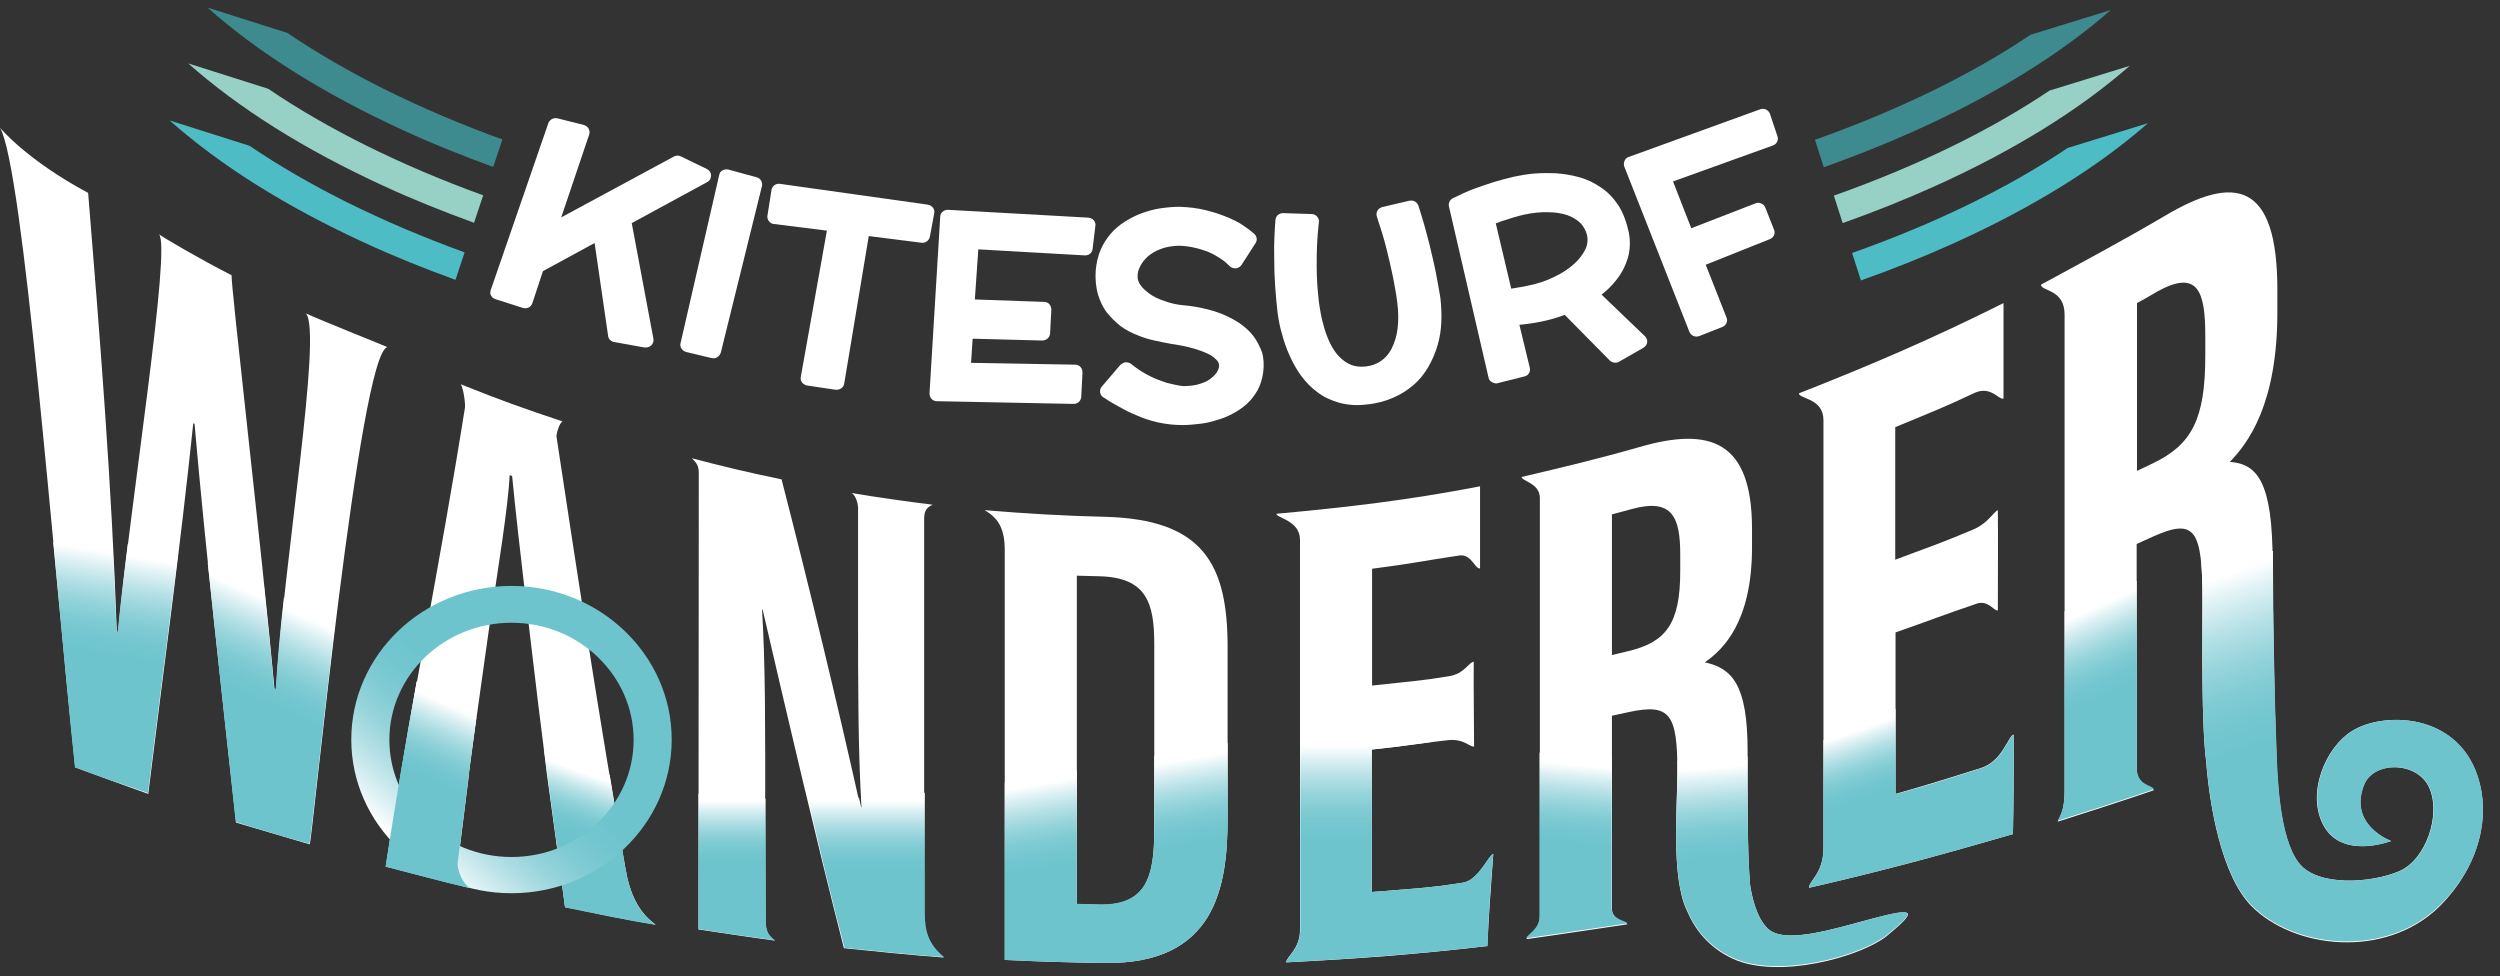
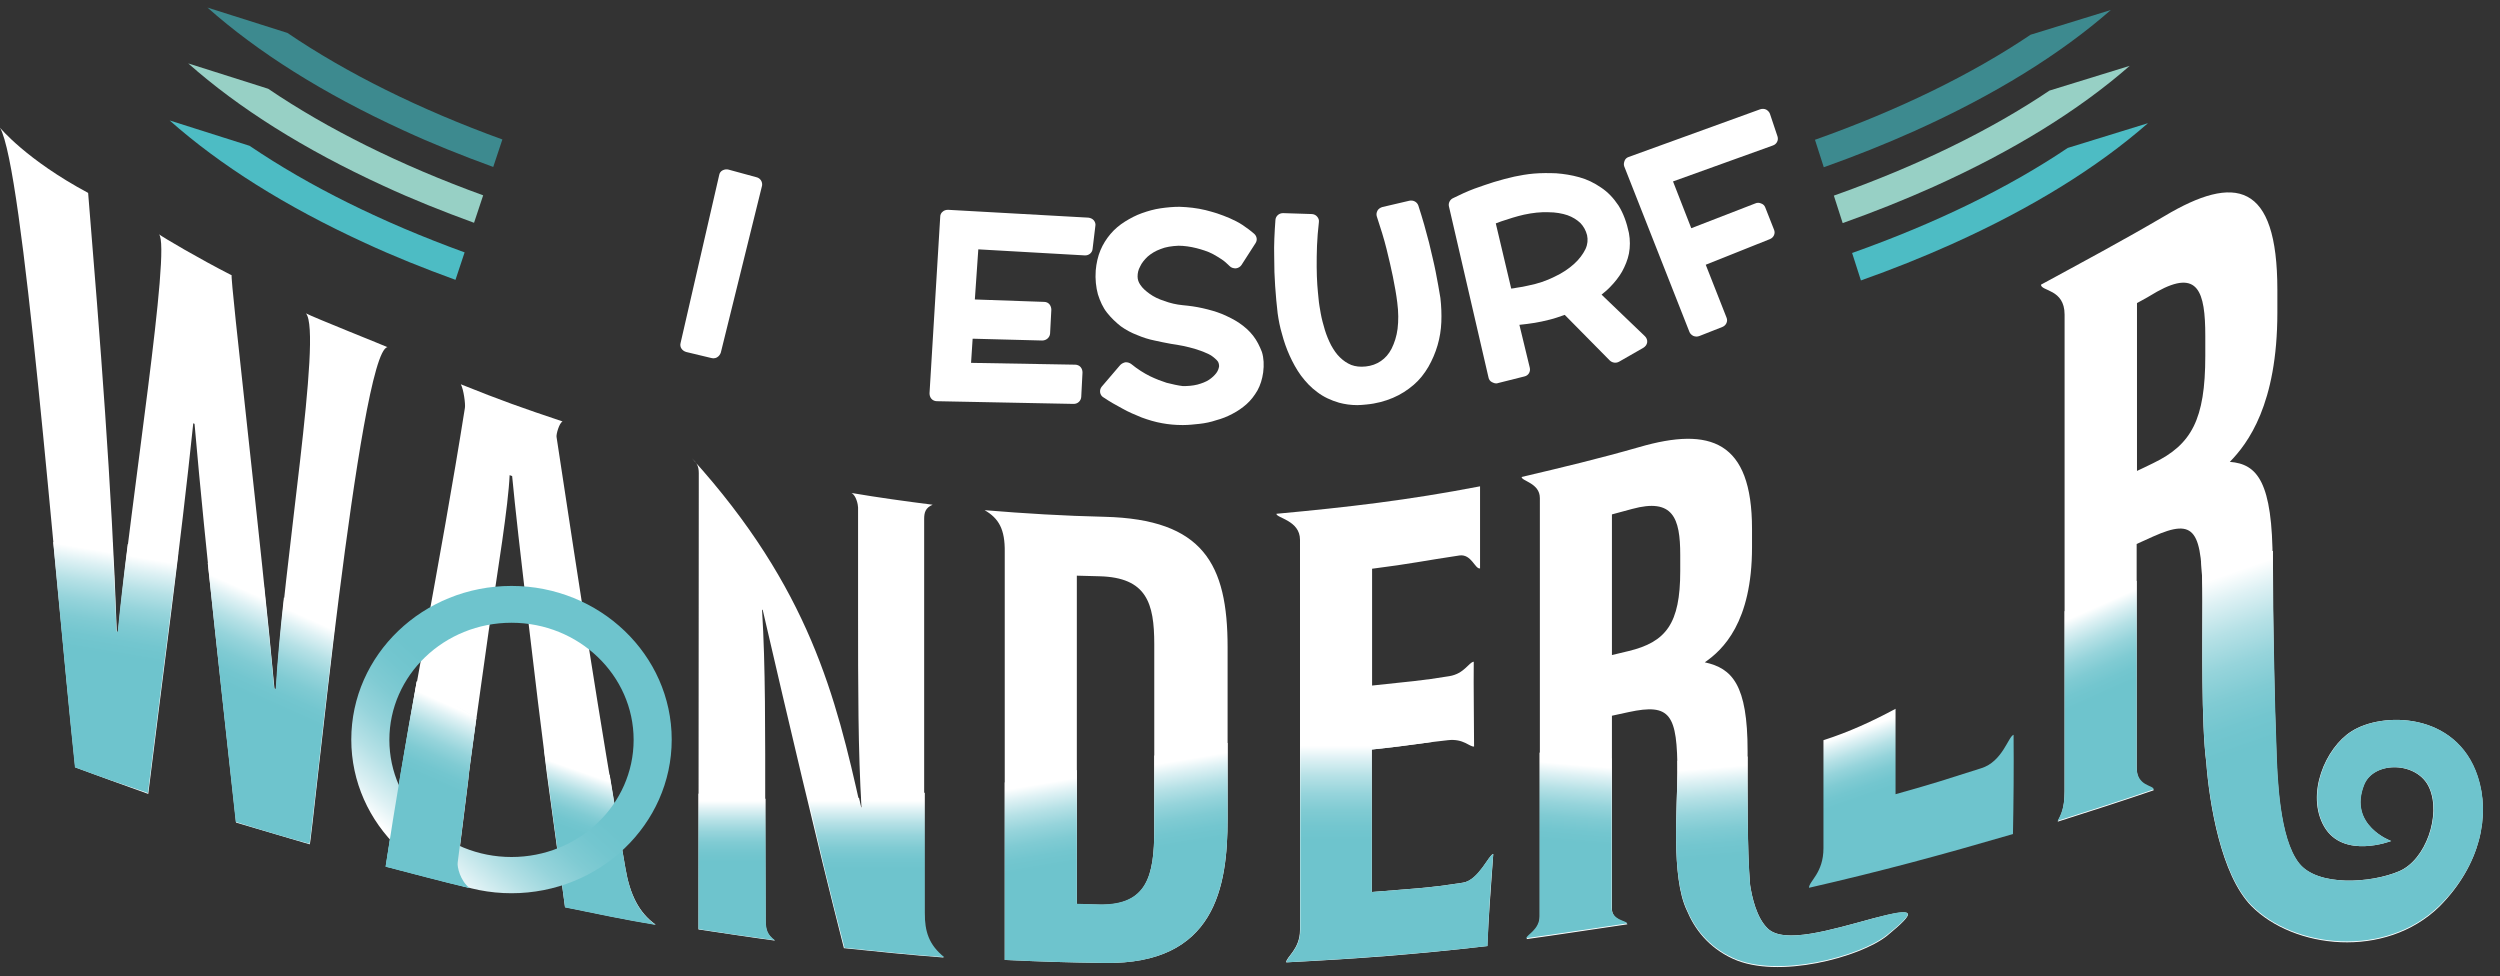
<svg xmlns="http://www.w3.org/2000/svg" width="146" height="57" viewBox="0 0 146 57" fill="none">
  <rect x="0" y="0" width="146" height="57" fill="#333333" stroke="none" />
-   <path d="M36.894 13.029L41.306 10.631C41.453 10.56 41.526 10.402 41.526 10.243C41.526 10.085 41.434 9.944 41.287 9.873L39.761 9.133C39.633 9.062 39.467 9.08 39.339 9.15L32.776 12.694L34.412 7.846C34.449 7.74 34.431 7.617 34.375 7.511C34.32 7.405 34.21 7.334 34.1 7.299L32.556 6.911C32.335 6.858 32.096 6.982 32.023 7.193L28.658 16.942C28.622 17.048 28.622 17.171 28.677 17.259C28.732 17.365 28.824 17.436 28.934 17.471L30.534 17.982C30.644 18.017 30.772 18 30.864 17.965C30.975 17.912 31.048 17.824 31.085 17.718L31.71 15.832L34.725 14.192L35.515 19.622C35.533 19.798 35.681 19.939 35.864 19.974L37.629 20.292C37.666 20.292 37.684 20.292 37.721 20.292C37.831 20.292 37.942 20.256 38.034 20.168C38.144 20.062 38.181 19.922 38.162 19.798L36.894 13.029Z" fill="white" />
  <path d="M44.173 10.349L42.556 9.908C42.445 9.873 42.317 9.891 42.206 9.944C42.096 9.996 42.023 10.102 42.004 10.208L39.743 20.045C39.688 20.274 39.835 20.486 40.074 20.556L41.545 20.909C41.581 20.909 41.618 20.926 41.655 20.926C41.728 20.926 41.82 20.909 41.894 20.856C41.986 20.803 42.059 20.697 42.096 20.591L44.504 10.843C44.541 10.631 44.412 10.402 44.173 10.349Z" fill="white" />
-   <path d="M54.56 12.447C54.578 12.341 54.56 12.218 54.486 12.13C54.413 12.041 54.302 11.971 54.192 11.953L45.552 10.737C45.313 10.702 45.093 10.86 45.056 11.089L44.817 12.605C44.798 12.711 44.835 12.835 44.909 12.923C44.982 13.011 45.093 13.082 45.203 13.082L48.291 13.469L46.765 22.019C46.747 22.125 46.765 22.248 46.839 22.337C46.912 22.425 47.023 22.495 47.133 22.513L48.788 22.76C48.806 22.76 48.824 22.76 48.861 22.76C49.082 22.76 49.265 22.619 49.302 22.407L50.736 13.787L53.806 14.175C54.045 14.21 54.247 14.051 54.302 13.839L54.56 12.447Z" fill="white" />
  <path d="M63.88 12.87C63.806 12.782 63.696 12.729 63.567 12.711L55.368 12.253C55.24 12.253 55.13 12.288 55.056 12.359C54.964 12.429 54.909 12.535 54.909 12.658L54.284 22.971C54.284 23.095 54.321 23.2 54.394 23.288C54.468 23.377 54.596 23.43 54.707 23.43L62.703 23.588C62.942 23.588 63.126 23.412 63.144 23.183L63.218 21.755C63.218 21.631 63.181 21.526 63.108 21.438C63.034 21.349 62.905 21.297 62.795 21.297L56.71 21.191L56.802 19.78L60.865 19.886C61.104 19.886 61.306 19.71 61.325 19.481L61.398 18.088C61.398 17.982 61.361 17.859 61.288 17.771C61.214 17.683 61.104 17.63 60.975 17.63L56.931 17.489L57.133 14.562L63.347 14.915C63.586 14.932 63.788 14.756 63.806 14.545L63.972 13.17C63.99 13.081 63.953 12.958 63.88 12.87Z" fill="white" />
  <path d="M73.181 19.604C72.961 19.322 72.685 19.075 72.372 18.864C72.06 18.652 71.729 18.494 71.361 18.335C71.012 18.194 70.626 18.088 70.24 18C69.854 17.912 69.468 17.859 69.082 17.824C68.696 17.788 68.328 17.7 67.997 17.577C67.666 17.471 67.372 17.33 67.133 17.154C66.913 16.995 66.729 16.836 66.6 16.642C66.49 16.484 66.435 16.325 66.435 16.149C66.435 15.955 66.472 15.761 66.582 15.567C66.674 15.356 66.839 15.162 67.023 14.985C67.225 14.809 67.483 14.65 67.777 14.545C68.071 14.421 68.438 14.368 68.825 14.351C69.155 14.351 69.523 14.404 69.872 14.492C70.019 14.527 70.185 14.58 70.35 14.633C70.516 14.686 70.681 14.756 70.847 14.844C71.012 14.932 71.177 15.038 71.343 15.144C71.508 15.25 71.655 15.391 71.802 15.532C71.894 15.638 72.041 15.673 72.17 15.673C72.317 15.655 72.427 15.585 72.501 15.479L73.328 14.192C73.439 14.016 73.402 13.804 73.255 13.663C73.034 13.469 72.795 13.293 72.556 13.134C72.317 12.976 72.06 12.852 71.821 12.746C71.582 12.641 71.343 12.553 71.085 12.464C70.847 12.394 70.626 12.323 70.405 12.271C69.891 12.147 69.394 12.094 68.88 12.077C68.512 12.077 68.144 12.112 67.777 12.165C67.409 12.218 67.041 12.323 66.692 12.447C66.343 12.57 66.012 12.746 65.699 12.94C65.387 13.134 65.093 13.381 64.854 13.663C64.615 13.945 64.413 14.263 64.266 14.615C64.118 14.968 64.027 15.373 63.99 15.796C63.953 16.308 64.008 16.784 64.118 17.189C64.247 17.594 64.413 17.965 64.652 18.264C64.891 18.564 65.166 18.828 65.46 19.058C65.755 19.269 66.085 19.445 66.416 19.569C66.747 19.71 67.078 19.816 67.427 19.886C67.758 19.957 68.071 20.027 68.383 20.08C68.622 20.115 68.843 20.151 69.1 20.203C69.339 20.256 69.578 20.309 69.799 20.38C70.019 20.45 70.24 20.521 70.424 20.609C70.608 20.68 70.755 20.768 70.883 20.873C70.994 20.962 71.085 21.05 71.141 21.138C71.177 21.208 71.196 21.297 71.196 21.385C71.177 21.526 71.122 21.667 71.03 21.79C70.92 21.931 70.791 22.055 70.608 22.178C70.424 22.301 70.185 22.39 69.927 22.46C69.652 22.53 69.358 22.548 69.082 22.548C68.788 22.513 68.475 22.442 68.126 22.354C67.85 22.266 67.519 22.143 67.152 21.966C66.802 21.79 66.435 21.561 66.067 21.261C65.975 21.191 65.865 21.155 65.736 21.155C65.626 21.173 65.516 21.226 65.424 21.314L64.339 22.583C64.266 22.672 64.229 22.795 64.247 22.918C64.266 23.042 64.339 23.148 64.431 23.2C64.799 23.447 65.166 23.659 65.534 23.853C65.902 24.064 66.288 24.223 66.674 24.381C67.06 24.523 67.464 24.646 67.869 24.716C68.255 24.787 68.641 24.822 69.027 24.822C69.064 24.822 69.082 24.822 69.119 24.822C69.413 24.822 69.725 24.787 70.056 24.752C70.387 24.716 70.718 24.646 71.03 24.54C71.361 24.452 71.674 24.329 71.968 24.17C72.28 24.011 72.556 23.817 72.795 23.606C73.052 23.377 73.255 23.112 73.439 22.795C73.604 22.495 73.714 22.143 73.769 21.755C73.825 21.314 73.806 20.909 73.696 20.556C73.567 20.221 73.402 19.886 73.181 19.604Z" fill="white" />
  <path d="M84.119 17.401C84.045 16.942 83.953 16.431 83.843 15.867C83.751 15.391 83.604 14.809 83.457 14.174C83.291 13.522 83.089 12.799 82.832 12.006C82.758 11.794 82.538 11.671 82.299 11.724L80.718 12.094C80.608 12.13 80.497 12.2 80.442 12.306C80.387 12.412 80.369 12.535 80.406 12.641C80.626 13.311 80.828 13.945 80.975 14.545C81.122 15.144 81.251 15.691 81.343 16.149C81.453 16.695 81.545 17.207 81.6 17.665C81.674 18.229 81.674 18.74 81.619 19.199C81.564 19.639 81.435 20.027 81.269 20.362C81.104 20.68 80.902 20.909 80.644 21.085C80.387 21.261 80.093 21.367 79.762 21.402C79.431 21.438 79.156 21.402 78.916 21.314C78.659 21.208 78.457 21.067 78.255 20.873C78.052 20.68 77.887 20.433 77.74 20.168C77.593 19.886 77.464 19.569 77.372 19.269C77.28 18.952 77.189 18.634 77.133 18.317C77.078 18 77.023 17.7 77.005 17.453C76.986 17.224 76.95 16.96 76.931 16.642C76.913 16.325 76.894 15.973 76.894 15.585C76.894 15.214 76.894 14.791 76.913 14.351C76.931 13.91 76.968 13.452 77.023 12.976C77.041 12.852 77.005 12.746 76.913 12.641C76.839 12.553 76.711 12.5 76.6 12.5L74.946 12.447H74.927C74.689 12.447 74.505 12.623 74.486 12.835C74.431 13.593 74.394 14.298 74.413 14.968C74.413 15.62 74.431 16.202 74.468 16.695C74.505 17.277 74.56 17.806 74.615 18.3C74.67 18.687 74.744 19.093 74.872 19.516C74.983 19.939 75.13 20.362 75.314 20.768C75.497 21.173 75.718 21.579 75.975 21.931C76.251 22.301 76.564 22.636 76.931 22.901C77.299 23.183 77.722 23.377 78.2 23.518C78.53 23.606 78.88 23.659 79.266 23.659C79.431 23.659 79.615 23.641 79.799 23.623C80.369 23.571 80.883 23.43 81.343 23.236C81.803 23.042 82.207 22.777 82.556 22.478C82.906 22.178 83.181 21.825 83.42 21.42C83.641 21.032 83.825 20.609 83.953 20.168C84.082 19.727 84.156 19.269 84.174 18.811C84.192 18.352 84.174 17.877 84.119 17.401Z" fill="white" />
  <path d="M93.531 17.207C93.696 17.066 93.88 16.925 94.027 16.766C94.303 16.484 94.542 16.184 94.725 15.867C94.909 15.532 95.056 15.179 95.13 14.809C95.203 14.421 95.203 14.016 95.13 13.61C95.001 12.993 94.799 12.447 94.523 12.006C94.229 11.565 93.898 11.213 93.494 10.948C93.108 10.684 92.685 10.472 92.225 10.349C91.784 10.226 91.343 10.155 90.883 10.12C90.442 10.102 90.001 10.102 89.578 10.137C89.156 10.173 88.788 10.243 88.439 10.314C88.052 10.402 87.648 10.508 87.244 10.631C86.894 10.737 86.508 10.878 86.104 11.019C85.681 11.178 85.258 11.371 84.836 11.583C84.67 11.671 84.578 11.865 84.615 12.041L86.931 22.055C86.95 22.16 87.023 22.266 87.133 22.319C87.207 22.354 87.281 22.39 87.372 22.39C87.409 22.39 87.446 22.39 87.483 22.372L89.027 21.984C89.266 21.931 89.394 21.702 89.339 21.473L88.733 18.97C88.898 18.952 89.045 18.934 89.192 18.917C89.505 18.881 89.781 18.828 90.038 18.776C90.35 18.705 90.663 18.635 90.92 18.546C91.067 18.494 91.233 18.441 91.38 18.388L94.008 21.05C94.156 21.191 94.376 21.226 94.56 21.12L95.975 20.309C96.086 20.239 96.178 20.133 96.196 19.992C96.214 19.869 96.159 19.728 96.067 19.639L93.531 17.207ZM88.255 16.854L87.354 13.046C87.464 13.011 87.575 12.958 87.685 12.923C87.924 12.852 88.144 12.782 88.347 12.711C88.567 12.641 88.788 12.588 89.008 12.535C89.505 12.429 89.983 12.376 90.424 12.394C90.847 12.394 91.233 12.464 91.545 12.57C91.839 12.676 92.097 12.835 92.299 13.029C92.483 13.223 92.611 13.452 92.685 13.734C92.74 13.998 92.722 14.263 92.593 14.545C92.446 14.844 92.225 15.144 91.931 15.409C91.619 15.691 91.233 15.955 90.773 16.166C90.314 16.396 89.799 16.572 89.247 16.678C89.045 16.731 88.825 16.766 88.586 16.801C88.457 16.836 88.347 16.836 88.255 16.854Z" fill="white" />
  <path d="M103.807 7.969L103.365 6.647C103.329 6.541 103.237 6.453 103.145 6.4C103.035 6.347 102.906 6.347 102.796 6.382L95.112 9.168C95.001 9.203 94.909 9.291 94.873 9.397C94.836 9.503 94.817 9.609 94.854 9.714L98.659 19.375C98.696 19.481 98.788 19.569 98.898 19.622C98.954 19.639 99.009 19.657 99.082 19.657C99.137 19.657 99.193 19.639 99.248 19.622L100.59 19.093C100.81 19.005 100.921 18.758 100.829 18.546L99.615 15.461L103.365 13.963C103.586 13.875 103.696 13.628 103.604 13.416L103.09 12.112C103.053 12.006 102.961 11.918 102.851 11.883C102.74 11.83 102.612 11.83 102.501 11.883L98.77 13.328L97.704 10.596L103.531 8.498C103.751 8.427 103.88 8.198 103.807 7.969Z" fill="white" />
  <path d="M29.339 8.145C24.486 6.382 20.239 4.267 16.783 1.922L12.114 0.442C15.055 3.051 18.879 5.466 23.53 7.599C25.203 8.375 26.967 9.08 28.805 9.75L29.339 8.145Z" fill="#3D8A8F" />
  <path d="M28.217 11.407C23.364 9.644 19.118 7.528 15.662 5.184L10.993 3.703C13.934 6.312 17.758 8.727 22.408 10.86C24.081 11.636 25.846 12.341 27.684 13.011L28.217 11.407Z" fill="#97D0C5" />
  <path d="M27.133 14.739C22.28 12.976 18.033 10.86 14.577 8.516L9.908 7.035C12.849 9.644 16.673 12.059 21.324 14.192C22.997 14.968 24.761 15.673 26.6 16.343L27.133 14.739Z" fill="#4DBCC4" />
  <path d="M105.994 8.163C110.866 6.435 115.13 4.355 118.586 2.028L123.274 0.583C120.314 3.174 116.472 5.554 111.803 7.652C110.112 8.41 108.347 9.115 106.509 9.767L105.994 8.163Z" fill="#3D8A8F" />
  <path d="M107.097 11.424C111.968 9.697 116.233 7.617 119.689 5.29L124.377 3.844C121.417 6.435 117.575 8.815 112.906 10.913C111.215 11.671 109.45 12.376 107.612 13.029L107.097 11.424Z" fill="#97D0C5" />
  <path d="M108.163 14.774C113.035 13.046 117.299 10.966 120.755 8.639L125.443 7.193C122.483 9.785 118.641 12.165 113.972 14.263C112.281 15.021 110.516 15.726 108.678 16.378L108.163 14.774Z" fill="#4DBCC4" />
  <path d="M4.393 44.813C3.107 32.702 1.36 9.803 0 7.458C0 7.458 1.526 9.327 5.147 11.266C5.846 19.798 6.526 28.331 6.82 36.88C6.857 36.898 6.875 36.898 6.893 36.916C7.629 29.212 10.018 14.386 9.283 13.681C9.541 13.875 11.599 15.091 13.53 16.078C13.419 16.167 15.294 32.138 16.03 40.23C16.066 40.248 16.085 40.248 16.122 40.265C16.544 32.932 18.842 19.445 17.868 18.3C18.291 18.529 22.537 20.221 22.629 20.274C20.993 20.503 18.217 49.256 18.088 49.309C17.353 49.097 15.515 48.551 13.787 48.039C12.941 40.283 12.041 32.526 11.361 24.752C11.324 24.734 11.305 24.734 11.287 24.717C10.533 31.962 9.541 39.155 8.658 46.365C6.949 45.748 6.103 45.448 4.393 44.813Z" fill="white" />
-   <path d="M40.791 54.28C40.791 45.272 40.809 36.651 40.809 27.643C40.809 27.22 40.699 27.044 40.405 26.762C42.354 27.273 43.696 27.59 45.644 27.995C47.28 34.36 48.824 40.741 50.258 47.158C50.276 47.158 50.295 47.158 50.313 47.158C50.111 43.861 50.111 40.107 50.111 35.735C50.111 33.143 50.111 32.085 50.111 29.635C50.111 29.476 50.001 28.93 49.725 28.789C51.269 29.053 52.924 29.282 54.468 29.476C54.045 29.653 53.971 29.935 53.971 30.305C53.971 38.767 53.971 44.902 53.971 53.346C53.971 54.421 54.192 55.215 55.111 55.92C53.236 55.779 51.159 55.567 49.284 55.373C47.611 48.798 46.067 42.204 44.541 35.611C44.523 35.611 44.523 35.611 44.504 35.611C44.707 38.925 44.688 42.592 44.688 47.458C44.688 50.243 44.707 51.142 44.707 53.787C44.707 54.28 44.798 54.615 45.258 54.932C43.696 54.721 42.354 54.509 40.791 54.28Z" fill="white" />
+   <path d="M40.791 54.28C40.791 45.272 40.809 36.651 40.809 27.643C40.809 27.22 40.699 27.044 40.405 26.762C47.28 34.36 48.824 40.741 50.258 47.158C50.276 47.158 50.295 47.158 50.313 47.158C50.111 43.861 50.111 40.107 50.111 35.735C50.111 33.143 50.111 32.085 50.111 29.635C50.111 29.476 50.001 28.93 49.725 28.789C51.269 29.053 52.924 29.282 54.468 29.476C54.045 29.653 53.971 29.935 53.971 30.305C53.971 38.767 53.971 44.902 53.971 53.346C53.971 54.421 54.192 55.215 55.111 55.92C53.236 55.779 51.159 55.567 49.284 55.373C47.611 48.798 46.067 42.204 44.541 35.611C44.523 35.611 44.523 35.611 44.504 35.611C44.707 38.925 44.688 42.592 44.688 47.458C44.688 50.243 44.707 51.142 44.707 53.787C44.707 54.28 44.798 54.615 45.258 54.932C43.696 54.721 42.354 54.509 40.791 54.28Z" fill="white" />
  <path d="M57.501 29.794C59.835 29.988 62.17 30.129 64.504 30.181C70.277 30.323 71.692 32.949 71.692 37.797C71.692 41.799 71.692 43.791 71.692 47.81C71.692 51.812 70.975 56.325 64.504 56.237C62.17 56.202 61.012 56.166 58.677 56.061C58.677 47.687 58.677 40.618 58.677 32.244C58.696 30.904 58.328 30.27 57.501 29.794ZM62.887 52.799C63.438 52.817 63.696 52.817 64.229 52.835C66.986 52.888 67.409 51.16 67.409 48.463C67.409 44.126 67.409 41.958 67.409 37.621C67.409 35.223 66.968 33.725 64.21 33.654C63.677 33.637 63.402 33.637 62.887 33.619C62.887 39.983 62.887 46.4 62.887 52.799Z" fill="white" />
  <path d="M86.086 43.597C85.828 43.632 85.479 43.121 84.56 43.227C82.906 43.403 82.244 43.544 80.111 43.773C80.111 47.105 80.111 48.762 80.111 52.094C82.612 51.883 83.163 51.9 85.442 51.548C86.362 51.407 86.95 49.908 87.207 49.873C87.06 51.83 86.931 53.716 86.858 55.25C82.63 55.743 79.321 55.99 75.111 56.202C75.111 55.884 75.92 55.444 75.92 54.298C75.92 46.118 75.92 39.701 75.92 31.521C75.92 30.393 74.541 30.252 74.541 30.005C78.751 29.617 82.225 29.212 86.435 28.401C86.435 29.935 86.435 31.662 86.435 33.196C86.141 33.249 85.939 32.35 85.24 32.438C83.218 32.738 82.373 32.931 80.13 33.214C80.13 35.928 80.13 37.321 80.13 40.036C82.244 39.807 83.034 39.754 84.634 39.489C85.516 39.349 85.773 38.679 86.067 38.643C86.049 40.142 86.086 42.081 86.086 43.597Z" fill="white" />
-   <path d="M116.674 35.646C116.472 35.717 116.105 35.012 115.424 35.259C113.347 35.964 112.869 36.175 110.7 36.933C110.7 40.706 110.7 42.61 110.7 46.365C113.163 45.66 113.476 45.536 115.7 44.849C116.95 44.443 117.281 42.98 117.594 42.892C117.612 44.866 117.594 46.823 117.557 48.709C113.329 49.943 109.873 50.878 105.645 51.847C105.645 51.442 106.49 51.001 106.49 49.538C106.49 40.494 106.49 33.584 106.49 24.54C106.49 23.236 105.057 23.306 105.057 22.971C109.266 21.314 112.814 19.798 117.005 17.7C117.005 19.481 117.005 21.473 117.005 23.271C116.748 23.394 116.27 22.495 115.296 22.954C113.66 23.729 112.943 24.011 110.682 24.946C110.682 28.031 110.682 29.582 110.682 32.685C112.814 31.892 113.31 31.733 115.241 30.922C116.105 30.552 116.417 29.899 116.674 29.794C116.693 31.556 116.674 33.883 116.674 35.646Z" fill="white" />
  <path d="M109.413 53.628C106.895 54.315 104.193 55.144 103.237 54.227C102.575 53.593 102.318 52.394 102.207 51.689C102.024 49.608 102.06 45.907 102.06 43.861C102.06 39.983 101.16 39.031 99.56 38.679C100.608 37.956 102.318 36.352 102.318 31.962C102.318 31.521 102.318 31.31 102.318 30.887C102.318 25.739 99.873 24.91 95.737 26.109C93.402 26.779 91.196 27.308 88.862 27.855C88.862 28.101 89.928 28.207 89.928 29.088C89.928 37.691 89.928 44.99 89.928 53.557C89.928 54.351 89.156 54.65 89.156 54.844C90.829 54.615 93.347 54.227 95.038 53.98C95.038 53.822 94.137 53.787 94.137 53.081C94.137 48.48 94.137 46.576 94.137 41.799C94.523 41.711 94.726 41.675 95.112 41.587C97.557 41.059 97.961 41.711 97.961 45.131C97.961 47.07 97.575 51.213 98.512 53.169C98.954 54.227 99.744 55.32 101.196 55.99C103.825 57.207 108.641 55.902 110.204 54.65C111.95 53.205 111.932 52.976 109.413 53.628ZM95.093 38.026C94.707 38.114 94.505 38.167 94.137 38.255C94.137 34.959 94.137 33.319 94.137 30.041C94.615 29.917 94.854 29.847 95.314 29.723C97.704 29.071 98.126 30.252 98.126 32.403C98.126 32.791 98.126 32.984 98.126 33.355C98.126 36.422 97.299 37.498 95.093 38.026Z" fill="white" />
  <path d="M144.69 45.342C143.44 41.552 139.083 41.57 137.318 42.716C135.811 43.668 134.634 46.383 135.737 48.286C136.859 50.19 139.634 49.115 139.634 49.115C139.634 49.115 137.116 48.198 138.053 45.836C138.623 44.408 141.215 44.461 141.877 46.03C142.557 47.599 141.675 50.208 140.112 50.878C138.476 51.583 135.333 51.794 134.248 50.402C133.109 48.939 132.98 45.466 132.925 43.509C132.833 41.394 132.722 35.788 132.722 32.843C132.722 28.119 131.822 27.096 130.222 26.973C131.27 25.898 132.998 23.624 132.998 18.247C132.998 17.7 132.998 17.436 132.998 16.925C132.998 10.631 130.535 10.155 126.399 12.623C124.064 13.998 121.527 15.356 119.193 16.625C119.193 17.013 120.572 16.872 120.572 18.37C120.572 28.366 120.572 36.316 120.572 46.241C120.572 47.282 120.333 47.652 120.167 47.987C121.84 47.458 124.083 46.735 125.774 46.153C125.774 45.907 124.781 46.012 124.781 44.866C124.781 40.212 124.781 36.422 124.781 31.768C125.167 31.592 125.369 31.504 125.755 31.327C128.2 30.234 128.623 30.94 128.623 35.065C128.623 37.339 128.55 42.293 128.844 44.514C129.028 46.947 129.708 51.089 131.472 52.905C133.936 55.408 139.285 56.043 142.465 52.94C144.873 50.508 145.443 47.581 144.69 45.342ZM125.755 27.044C125.369 27.238 125.167 27.326 124.8 27.502C124.8 23.571 124.8 21.631 124.8 17.7C125.278 17.436 125.516 17.312 125.976 17.03C128.366 15.708 128.789 17.013 128.789 19.622C128.789 20.098 128.789 20.327 128.789 20.785C128.789 24.505 127.98 25.968 125.755 27.044Z" fill="white" />
  <path d="M36.526 50.719C34.872 41.217 33.916 34.8 32.501 25.51C32.482 25.351 32.648 24.734 32.85 24.611C30.478 23.817 29.284 23.394 26.912 22.442C27.078 22.742 27.188 23.606 27.151 23.817C25.699 32.984 23.934 41.411 22.537 50.596C24.247 51.036 25.736 51.442 27.445 51.847C26.894 51.424 26.71 50.596 26.747 50.367C27.004 48.304 27.133 47.264 27.353 45.519C27.317 45.519 28.089 40.054 28.089 40.054L28.548 36.792C29.081 33.267 29.688 29.512 29.762 27.749C29.817 27.766 29.853 27.784 29.909 27.802C30.221 31.169 31.416 40.988 31.416 40.988C31.6 42.416 31.931 45.148 31.931 45.148C32.372 48.304 32.574 49.855 32.997 52.976C34.743 53.328 36.545 53.716 38.291 53.998C37.298 53.293 36.784 52.218 36.526 50.719Z" fill="white" />
  <path d="M3.107 31.662C3.566 36.457 3.989 41.129 4.375 44.813C6.085 45.448 6.93 45.73 8.64 46.312C9.21 41.658 9.816 36.986 10.405 32.315C9.43 32.05 8.438 31.874 7.463 31.768C7.224 33.637 7.022 35.4 6.875 36.898C6.838 36.88 6.82 36.88 6.801 36.863C6.746 35.135 6.654 33.407 6.562 31.68C5.404 31.609 4.246 31.609 3.107 31.662Z" fill="url(#paint0_linear_149_77)" />
  <path d="M16.581 34.888C16.36 36.828 16.195 38.678 16.103 40.23C16.066 40.212 16.048 40.212 16.011 40.195C15.864 38.502 15.643 36.457 15.423 34.289C14.485 33.813 13.511 33.39 12.5 33.002C12.371 32.949 12.261 32.914 12.132 32.879C12.665 37.92 13.217 42.962 13.768 48.004C15.478 48.551 17.335 49.08 18.07 49.273C18.125 49.256 18.75 43.227 19.541 36.651C18.566 36.052 17.574 35.453 16.581 34.888Z" fill="url(#paint1_linear_149_77)" />
  <path d="M24.339 39.789C23.695 43.333 23.088 46.911 22.519 50.613C24.228 51.054 25.717 51.459 27.427 51.865C26.875 51.442 26.692 50.613 26.728 50.384C26.986 48.322 27.114 47.281 27.335 45.536C27.317 45.536 27.592 43.509 27.813 41.922C26.618 41.217 25.478 40.512 24.339 39.789Z" fill="url(#paint2_linear_149_77)" />
  <path d="M32.997 52.993C34.743 53.346 36.544 53.734 38.291 54.016C37.28 53.293 36.783 52.218 36.526 50.701C36.195 48.78 35.883 46.982 35.607 45.254C34.265 44.849 32.997 44.39 31.783 43.861C31.875 44.602 31.949 45.113 31.949 45.113C32.372 48.286 32.592 49.855 32.997 52.993Z" fill="url(#paint3_linear_149_77)" />
  <path d="M44.725 53.751C44.725 51.107 44.706 50.208 44.706 47.422C44.706 47.158 44.706 46.894 44.706 46.647C44.578 46.647 44.431 46.647 44.302 46.629C43.071 46.594 41.912 46.488 40.791 46.347C40.791 48.956 40.791 51.6 40.791 54.262C42.353 54.509 43.696 54.703 45.258 54.915C44.798 54.58 44.725 54.245 44.725 53.751Z" fill="url(#paint4_linear_149_77)" />
  <path d="M49.321 55.355C51.196 55.549 53.273 55.761 55.148 55.902C54.247 55.179 54.008 54.404 54.008 53.328C54.008 50.825 54.008 48.533 54.008 46.294C52.813 46.418 51.582 46.506 50.313 46.576C50.332 46.77 50.332 46.964 50.35 47.158C50.332 47.158 50.313 47.158 50.295 47.158C50.258 46.964 50.203 46.788 50.166 46.594C49.21 46.647 48.199 46.682 47.206 46.682C47.868 49.591 48.567 52.482 49.321 55.355Z" fill="url(#paint5_linear_149_77)" />
  <path d="M71.692 47.828C71.692 46.083 71.692 44.708 71.692 43.386C70.313 43.597 68.898 43.844 67.409 44.126C67.409 45.413 67.409 46.77 67.409 48.445C67.409 51.142 66.986 52.852 64.229 52.817C63.677 52.799 63.42 52.799 62.887 52.782C62.887 50.19 62.887 47.563 62.887 44.972C61.545 45.219 60.148 45.466 58.677 45.695C58.677 49.044 58.677 52.429 58.677 56.061C61.012 56.166 62.17 56.202 64.504 56.237C70.957 56.343 71.692 51.794 71.692 47.828Z" fill="url(#paint6_linear_149_77)" />
-   <path d="M86.086 43.598C86.031 43.58 85.975 43.562 85.902 43.562C85.975 43.58 86.031 43.598 86.086 43.598Z" fill="url(#paint7_linear_149_77)" />
  <path d="M87.207 49.873C86.95 49.908 86.343 51.389 85.442 51.548C83.163 51.9 82.611 51.883 80.111 52.094C80.111 48.762 80.111 47.105 80.111 43.773C81.802 43.597 82.575 43.474 83.622 43.333C81.968 43.174 80.35 43.033 78.751 42.945C77.832 42.892 76.876 42.892 75.939 42.945C75.939 46.594 75.939 50.225 75.939 54.298C75.939 55.426 75.13 55.884 75.13 56.202C79.358 55.972 82.666 55.726 86.876 55.25C86.913 53.698 87.042 51.83 87.207 49.873Z" fill="url(#paint8_linear_149_77)" />
  <path d="M97.961 45.078C97.961 47.017 97.575 51.16 98.512 53.117C98.954 54.174 99.744 55.267 101.196 55.937C103.825 57.154 108.641 55.849 110.204 54.597C111.251 53.751 111.674 53.328 111.251 53.275C110.976 53.24 110.387 53.363 109.413 53.628C106.895 54.315 104.193 55.144 103.237 54.227C102.575 53.593 102.317 52.394 102.207 51.689C102.042 49.714 102.06 46.277 102.06 44.179C100.737 44.337 99.376 44.408 97.961 44.426C97.961 44.62 97.961 44.831 97.961 45.078Z" fill="url(#paint9_linear_149_77)" />
  <path d="M94.119 53.028C94.119 49.326 94.119 47.37 94.119 44.285C92.74 44.196 91.343 44.091 89.909 43.95C89.909 47.052 89.909 50.172 89.909 53.504C89.909 54.298 89.137 54.597 89.137 54.791C90.81 54.562 93.328 54.174 95.02 53.928C95.038 53.769 94.119 53.751 94.119 53.028Z" fill="url(#paint10_linear_149_77)" />
  <path d="M117.593 42.91C117.281 43.015 116.95 44.478 115.7 44.866C113.476 45.571 113.145 45.695 110.7 46.382C110.7 44.373 110.7 42.91 110.7 41.393C109.358 42.116 107.979 42.751 106.49 43.227C106.49 45.254 106.49 47.334 106.49 49.538C106.49 50.983 105.645 51.459 105.645 51.847C109.873 50.878 113.329 49.943 117.557 48.709C117.593 46.841 117.612 44.866 117.593 42.91Z" fill="url(#paint11_linear_149_77)" />
  <path d="M128.55 32.808C128.605 33.408 128.623 34.113 128.623 35.012C128.623 37.286 128.55 42.24 128.844 44.461C129.028 46.894 129.708 51.036 131.472 52.852C133.936 55.355 139.285 55.99 142.465 52.887C144.892 50.508 145.443 47.581 144.708 45.342C143.458 41.552 139.101 41.57 137.336 42.716C135.829 43.668 134.653 46.382 135.756 48.286C136.877 50.19 139.653 49.115 139.653 49.115C139.653 49.115 137.134 48.198 138.072 45.836C138.642 44.408 141.234 44.461 141.895 46.03C142.576 47.599 141.693 50.208 140.131 50.878C138.495 51.583 135.351 51.794 134.267 50.402C133.127 48.939 132.998 45.466 132.943 43.509C132.851 41.393 132.741 35.788 132.741 32.843C132.741 32.614 132.741 32.385 132.741 32.173C131.822 32.262 130.921 32.367 130.057 32.526C129.524 32.597 129.028 32.702 128.55 32.808Z" fill="url(#paint12_linear_149_77)" />
  <path d="M124.781 44.796C124.781 40.9 124.781 37.603 124.781 33.919C123.274 34.465 121.877 35.047 120.572 35.699C120.572 39.066 120.572 42.486 120.572 46.188C120.572 47.229 120.333 47.599 120.167 47.934C121.84 47.405 124.083 46.682 125.774 46.1C125.774 45.836 124.781 45.942 124.781 44.796Z" fill="url(#paint13_linear_149_77)" />
  <path d="M29.872 52.165C24.725 52.165 20.515 48.145 20.515 43.192C20.515 38.238 24.706 34.218 29.872 34.218C35.019 34.218 39.228 38.238 39.228 43.192C39.228 48.145 35.019 52.165 29.872 52.165ZM29.872 36.369C25.938 36.369 22.739 39.437 22.739 43.209C22.739 46.982 25.938 50.049 29.872 50.049C33.806 50.049 37.004 46.982 37.004 43.209C37.004 39.437 33.806 36.369 29.872 36.369Z" fill="url(#paint14_linear_149_77)" />
  <path d="M24.339 39.789C23.695 43.333 23.088 46.911 22.519 50.613C24.228 51.054 25.717 51.459 27.427 51.865C26.875 51.442 26.692 50.613 26.728 50.384C26.986 48.322 27.114 47.282 27.335 45.536C27.317 45.536 27.592 43.509 27.813 41.922C26.618 41.217 25.478 40.512 24.339 39.789Z" fill="url(#paint15_linear_149_77)" />
  <defs>
    <linearGradient id="paint0_linear_149_77" x1="4.65" y1="45.637" x2="7.015" y2="31.655" gradientUnits="userSpaceOnUse">
      <stop offset="0.535" stop-color="#6EC4CD" />
      <stop offset="0.597" stop-color="#73C6CF" />
      <stop offset="0.667" stop-color="#80CBD3" />
      <stop offset="0.741" stop-color="#96D4DB" />
      <stop offset="0.818" stop-color="#B6E1E6" />
      <stop offset="0.895" stop-color="#DEF1F4" />
      <stop offset="0.951" stop-color="white" />
    </linearGradient>
    <linearGradient id="paint1_linear_149_77" x1="12.096" y1="47.256" x2="17.497" y2="35.18" gradientUnits="userSpaceOnUse">
      <stop offset="0.535" stop-color="#6EC4CD" />
      <stop offset="0.597" stop-color="#73C6CF" />
      <stop offset="0.667" stop-color="#80CBD3" />
      <stop offset="0.741" stop-color="#96D4DB" />
      <stop offset="0.818" stop-color="#B6E1E6" />
      <stop offset="0.895" stop-color="#DEF1F4" />
      <stop offset="0.951" stop-color="white" />
    </linearGradient>
    <linearGradient id="paint2_linear_149_77" x1="23.892" y1="51.073" x2="27.457" y2="40.858" gradientUnits="userSpaceOnUse">
      <stop offset="0.535" stop-color="#6EC4CD" />
      <stop offset="0.597" stop-color="#73C6CF" />
      <stop offset="0.667" stop-color="#80CBD3" />
      <stop offset="0.741" stop-color="#96D4DB" />
      <stop offset="0.818" stop-color="#B6E1E6" />
      <stop offset="0.895" stop-color="#DEF1F4" />
      <stop offset="0.951" stop-color="white" />
    </linearGradient>
    <linearGradient id="paint3_linear_149_77" x1="33.443" y1="53.14" x2="36.139" y2="45.414" gradientUnits="userSpaceOnUse">
      <stop offset="0.535" stop-color="#6EC4CD" />
      <stop offset="0.597" stop-color="#73C6CF" />
      <stop offset="0.667" stop-color="#80CBD3" />
      <stop offset="0.741" stop-color="#96D4DB" />
      <stop offset="0.818" stop-color="#B6E1E6" />
      <stop offset="0.895" stop-color="#DEF1F4" />
      <stop offset="0.951" stop-color="white" />
    </linearGradient>
    <linearGradient id="paint4_linear_149_77" x1="43.025" y1="54.915" x2="43.025" y2="46.365" gradientUnits="userSpaceOnUse">
      <stop offset="0.535" stop-color="#6EC4CD" />
      <stop offset="0.597" stop-color="#73C6CF" />
      <stop offset="0.667" stop-color="#80CBD3" />
      <stop offset="0.741" stop-color="#96D4DB" />
      <stop offset="0.818" stop-color="#B6E1E6" />
      <stop offset="0.895" stop-color="#DEF1F4" />
      <stop offset="0.951" stop-color="white" />
    </linearGradient>
    <linearGradient id="paint5_linear_149_77" x1="51.177" y1="55.912" x2="51.177" y2="46.304" gradientUnits="userSpaceOnUse">
      <stop offset="0.535" stop-color="#6EC4CD" />
      <stop offset="0.597" stop-color="#73C6CF" />
      <stop offset="0.667" stop-color="#80CBD3" />
      <stop offset="0.741" stop-color="#96D4DB" />
      <stop offset="0.818" stop-color="#B6E1E6" />
      <stop offset="0.895" stop-color="#DEF1F4" />
      <stop offset="0.951" stop-color="white" />
    </linearGradient>
    <linearGradient id="paint6_linear_149_77" x1="66.361" y1="56.122" x2="64.41" y2="44.583" gradientUnits="userSpaceOnUse">
      <stop offset="0.535" stop-color="#6EC4CD" />
      <stop offset="0.597" stop-color="#73C6CF" />
      <stop offset="0.667" stop-color="#80CBD3" />
      <stop offset="0.741" stop-color="#96D4DB" />
      <stop offset="0.818" stop-color="#B6E1E6" />
      <stop offset="0.895" stop-color="#DEF1F4" />
      <stop offset="0.951" stop-color="white" />
    </linearGradient>
    <linearGradient id="paint7_linear_149_77" x1="85.994" y1="43.601" x2="85.994" y2="43.558" gradientUnits="userSpaceOnUse">
      <stop offset="0.535" stop-color="#6EC4CD" />
      <stop offset="0.597" stop-color="#73C6CF" />
      <stop offset="0.667" stop-color="#80CBD3" />
      <stop offset="0.741" stop-color="#96D4DB" />
      <stop offset="0.818" stop-color="#B6E1E6" />
      <stop offset="0.895" stop-color="#DEF1F4" />
      <stop offset="0.951" stop-color="white" />
    </linearGradient>
    <linearGradient id="paint8_linear_149_77" x1="81.168" y1="56.202" x2="81.168" y2="42.905" gradientUnits="userSpaceOnUse">
      <stop offset="0.535" stop-color="#6EC4CD" />
      <stop offset="0.597" stop-color="#73C6CF" />
      <stop offset="0.667" stop-color="#80CBD3" />
      <stop offset="0.741" stop-color="#96D4DB" />
      <stop offset="0.818" stop-color="#B6E1E6" />
      <stop offset="0.895" stop-color="#DEF1F4" />
      <stop offset="0.951" stop-color="white" />
    </linearGradient>
    <linearGradient id="paint9_linear_149_77" x1="105.083" y1="56.37" x2="104.036" y2="43.894" gradientUnits="userSpaceOnUse">
      <stop offset="0.535" stop-color="#6EC4CD" />
      <stop offset="0.597" stop-color="#73C6CF" />
      <stop offset="0.667" stop-color="#80CBD3" />
      <stop offset="0.741" stop-color="#96D4DB" />
      <stop offset="0.818" stop-color="#B6E1E6" />
      <stop offset="0.895" stop-color="#DEF1F4" />
      <stop offset="0.951" stop-color="white" />
    </linearGradient>
    <linearGradient id="paint10_linear_149_77" x1="91.907" y1="55.045" x2="92.817" y2="44.197" gradientUnits="userSpaceOnUse">
      <stop offset="0.535" stop-color="#6EC4CD" />
      <stop offset="0.597" stop-color="#73C6CF" />
      <stop offset="0.667" stop-color="#80CBD3" />
      <stop offset="0.741" stop-color="#96D4DB" />
      <stop offset="0.818" stop-color="#B6E1E6" />
      <stop offset="0.895" stop-color="#DEF1F4" />
      <stop offset="0.951" stop-color="white" />
    </linearGradient>
    <linearGradient id="paint11_linear_149_77" x1="112.76" y1="50.384" x2="109.739" y2="41.729" gradientUnits="userSpaceOnUse">
      <stop offset="0.535" stop-color="#6EC4CD" />
      <stop offset="0.597" stop-color="#73C6CF" />
      <stop offset="0.667" stop-color="#80CBD3" />
      <stop offset="0.741" stop-color="#96D4DB" />
      <stop offset="0.818" stop-color="#B6E1E6" />
      <stop offset="0.895" stop-color="#DEF1F4" />
      <stop offset="0.951" stop-color="white" />
    </linearGradient>
    <linearGradient id="paint12_linear_149_77" x1="139.892" y1="54.494" x2="131.913" y2="31.634" gradientUnits="userSpaceOnUse">
      <stop offset="0.535" stop-color="#6EC4CD" />
      <stop offset="0.597" stop-color="#73C6CF" />
      <stop offset="0.667" stop-color="#80CBD3" />
      <stop offset="0.741" stop-color="#96D4DB" />
      <stop offset="0.818" stop-color="#B6E1E6" />
      <stop offset="0.895" stop-color="#DEF1F4" />
      <stop offset="0.951" stop-color="white" />
    </linearGradient>
    <linearGradient id="paint13_linear_149_77" x1="125.124" y1="46.376" x2="120.369" y2="35.742" gradientUnits="userSpaceOnUse">
      <stop offset="0.535" stop-color="#6EC4CD" />
      <stop offset="0.597" stop-color="#73C6CF" />
      <stop offset="0.667" stop-color="#80CBD3" />
      <stop offset="0.741" stop-color="#96D4DB" />
      <stop offset="0.818" stop-color="#B6E1E6" />
      <stop offset="0.895" stop-color="#DEF1F4" />
      <stop offset="0.951" stop-color="white" />
    </linearGradient>
    <linearGradient id="paint14_linear_149_77" x1="35.776" y1="37.184" x2="24.151" y2="50.04" gradientUnits="userSpaceOnUse">
      <stop offset="0.478" stop-color="#6EC4CD" />
      <stop offset="0.557" stop-color="#73C6CF" />
      <stop offset="0.645" stop-color="#80CBD3" />
      <stop offset="0.738" stop-color="#96D4DB" />
      <stop offset="0.833" stop-color="#B6E1E6" />
      <stop offset="0.931" stop-color="#DEF1F4" />
      <stop offset="1" stop-color="white" />
    </linearGradient>
    <linearGradient id="paint15_linear_149_77" x1="23.378" y1="50.978" x2="27.715" y2="41.279" gradientUnits="userSpaceOnUse">
      <stop offset="0.535" stop-color="#6EC4CD" />
      <stop offset="0.597" stop-color="#73C6CF" />
      <stop offset="0.667" stop-color="#80CBD3" />
      <stop offset="0.741" stop-color="#96D4DB" />
      <stop offset="0.818" stop-color="#B6E1E6" />
      <stop offset="0.895" stop-color="#DEF1F4" />
      <stop offset="0.951" stop-color="white" />
    </linearGradient>
  </defs>
</svg>